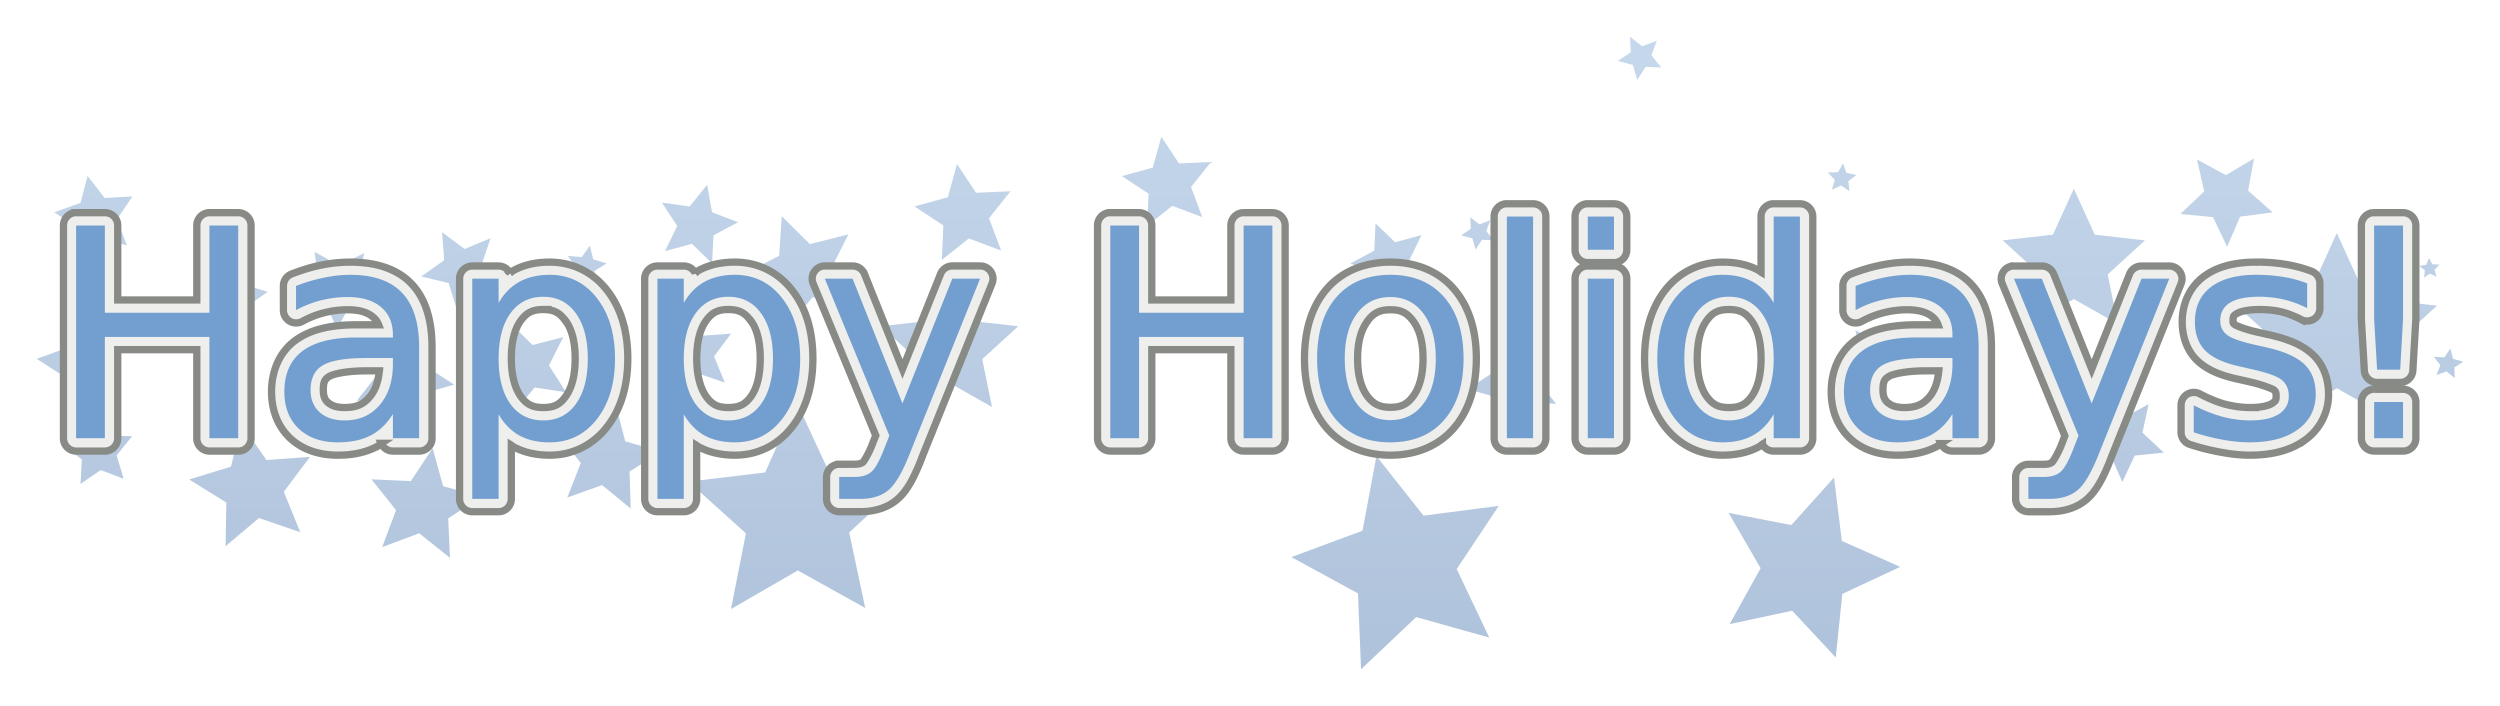
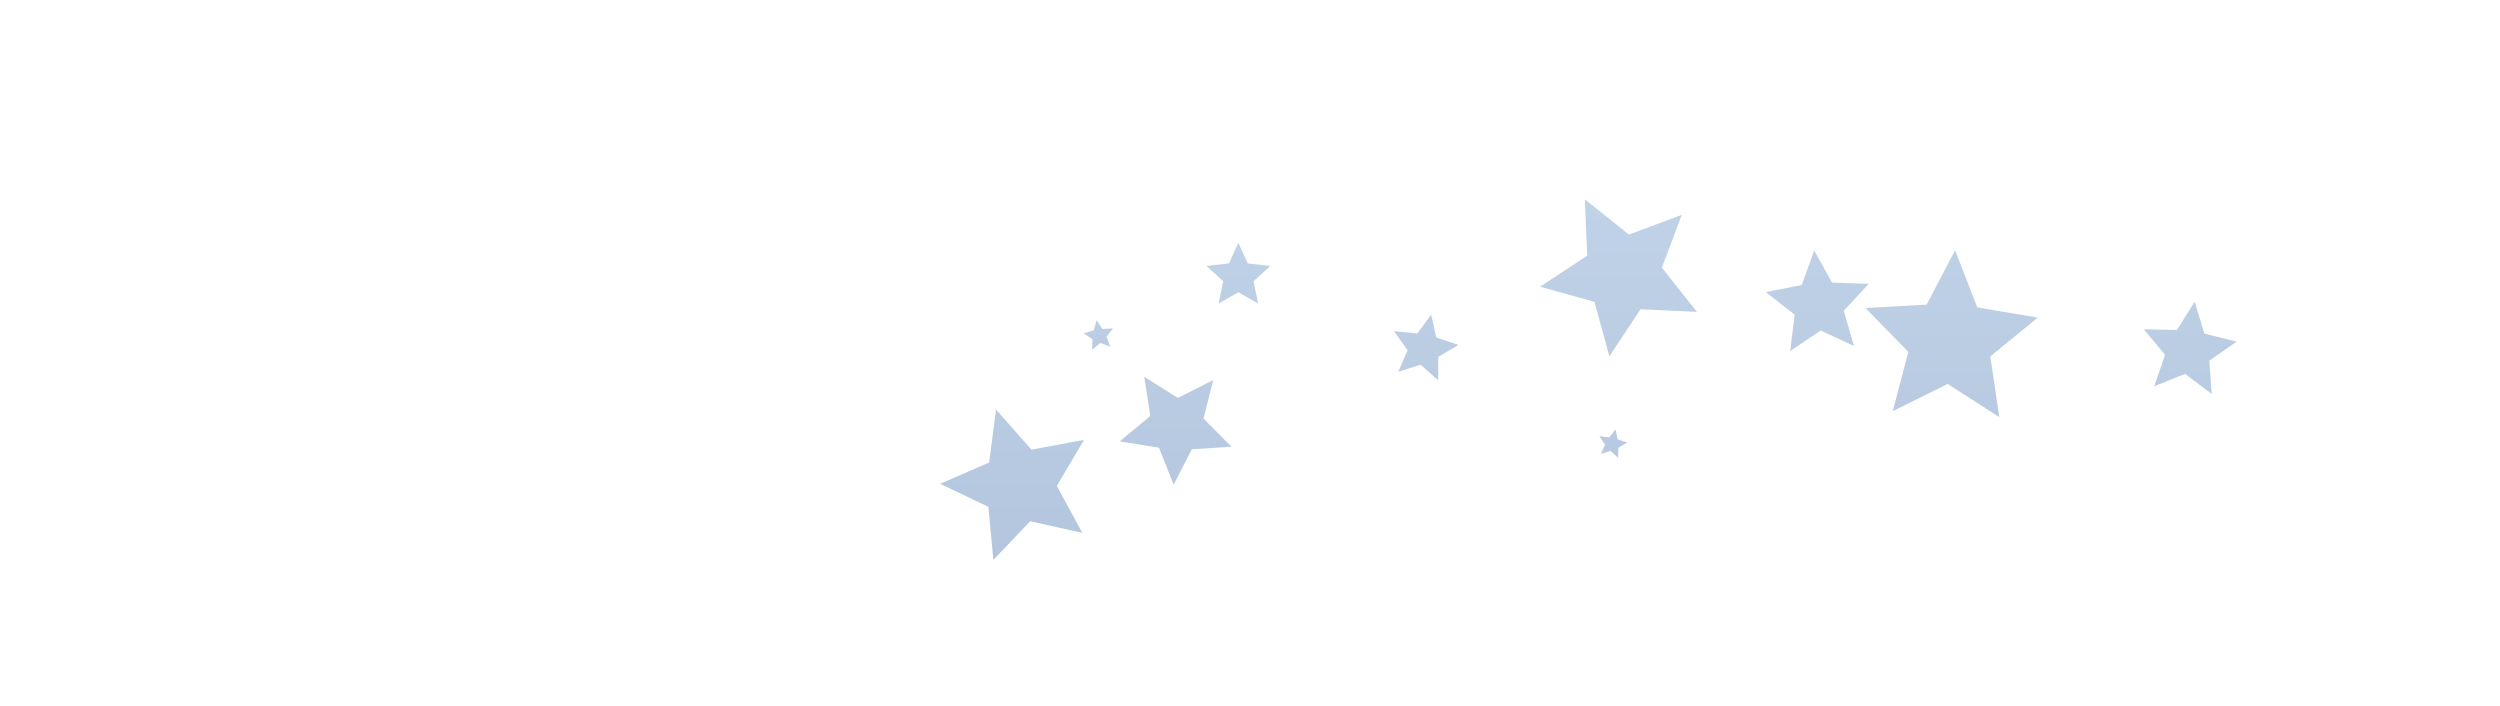
<svg xmlns="http://www.w3.org/2000/svg" xmlns:xlink="http://www.w3.org/1999/xlink" viewBox="0 0 342.77 96.791">
  <defs>
    <linearGradient id="a">
      <stop offset="0" stop-color="#3465a4" />
      <stop offset="1" stop-color="#729fcf" />
    </linearGradient>
    <linearGradient id="c" y2="599.44" xlink:href="#a" gradientUnits="userSpaceOnUse" x2="484.01" y1="691.74" x1="484.01" />
    <filter id="b" color-interpolation-filters="sRGB">
      <feGaussianBlur stdDeviation="2.097" />
    </filter>
  </defs>
  <g opacity=".4" filter="url(#b)" fill="url(#c)" color="#000" transform="translate(-295.49 -597.28)">
-     <path d="M312.89 630.93l-3.67-1.069-2.96 2.417-.118-3.82-3.213-2.07 3.597-1.292.975-3.695 2.34 3.021 3.816-.214-2.15 3.16zM324.56 641.18l.96-2.83-1.788-2.395 2.988.038 1.726-2.44.887 2.854 2.854.887-2.44 1.726.038 2.988-2.395-1.788zM300.52 646.48l3.998-1.45 1.072-4.114 2.614 3.354 4.244-.251-2.382 3.522 1.55 3.959-4.085-1.177-3.286 2.698-.143-4.25zM313.6 657.09l-2.114 2.614.956 3.223-3.14-1.202-2.77 1.904.174-3.357-2.668-2.046 3.247-.873 1.122-3.168 1.833 2.817zM327.74 647.9l-.744 1.676.96 1.563-1.824-.19-1.19 1.396-.384-1.793-1.695-.7 1.587-.92.143-1.828 1.364 1.225zM345.42 631.99l-.755 3.776 2.683 2.762-3.824.45-1.798 3.405-1.61-3.499-3.793-.658 2.83-2.61-.547-3.813 3.358 1.885zM373.097 651.061l-4.302-.655-2.772 3.355-.706-4.294-4.047-1.6 3.865-1.998.27-4.343 3.096 3.058 4.214-1.085-1.952 3.89zM358.145 639.765l-1.147-3.677-3.744-.904 3.142-2.228-.297-3.84 3.09 2.3 3.56-1.469-1.233 3.65 2.498 2.932-3.852-.045zM347.894 672.29l1.897-5.061-3.368-4.228 5.4.24 2.98-4.51 1.44 5.21 5.21 1.44-4.51 2.98.24 5.4-4.228-3.368zM337.997 659.918l-3.597 4.785 2.257 5.544-5.662-1.942-4.575 3.86.098-5.985-5.086-3.159 5.723-1.756 1.432-5.813 3.44 4.9zM353.905 642.59l-.177 4.804 4.03 2.62-4.623 1.315-1.246 4.644-2.68-3.991-4.801.25 2.967-3.783-1.721-4.488 4.514 1.653zM378.66 633.4l-1.64 1.008.022 1.926-1.466-1.248-1.825.616.735-1.78-1.15-1.545 1.92.149 1.113-1.572.453 1.872zM379.01 644.01l.257-1.166-.87-.82 1.19-.116.51-1.08.478 1.095 1.185.152-.893.793.22 1.174-1.03-.605zM386.08 659.21l-4.27 2.729.148 5.065-3.914-3.217-4.772 1.706 1.85-4.718-3.097-4.01 5.059.302 2.857-4.185 1.276 4.904zM389.617 640.121l2.234 3.183 3.879-.283-2.337 3.109 1.468 3.601-3.679-1.261-2.971 2.508.062-3.888-3.303-2.051 3.717-1.142zM396.692 627.747l-3.38 1.8-.193 3.824-2.756-2.659-3.697 1 1.677-3.444-2.092-3.207 3.792.531 2.404-2.981.667 3.771zM403.406 642.235l-.87-5.377-5.061-2.015 4.845-2.49.352-5.435 3.865 3.838 5.279-1.345-2.456 4.863 2.91 4.604-5.383-.833zM419.672 663.097l-7.748 7.197 2.195 10.345-9.24-5.145-9.16 5.285 2.038-10.377-7.857-7.079 10.5-1.268 4.304-9.66 4.45 9.593zM425.683 635.173l2.768 6.088 6.647.752-4.935 4.515 1.338 6.553-5.818-3.298-5.82 3.298 1.34-6.553-4.935-4.515 6.646-.752zM432.75 631.63l-4.429-1.66-3.699 2.947.21-4.725-3.946-2.607 4.559-1.26 1.26-4.559 2.607 3.946 4.725-.21-2.947 3.7zM460.33 627.04l-4.112-1.541-3.435 2.736.195-4.387-3.664-2.421 4.233-1.17 1.17-4.233 2.42 3.664 4.388-.195-2.736 3.435zM470.223 652.137l-1.028-1.107-1.478.314.735-1.32-.755-1.309 1.483.291 1.011-1.122.181 1.5 1.38.615-1.37.636zM478 639.77l-.77.613.129.976-.821-.543-.889.425.264-.95-.68-.713.985-.042.469-.867.344.923zM490.38 629.51l-1.62 3.361 2.05 3.117-3.696-.503-2.33 2.915-.665-3.672-3.492-1.316 3.286-1.767.173-3.727 2.696 2.58zM500.28 630.22l-1.601-.059-.874 1.344-.438-1.542-1.548-.415 1.33-.893-.083-1.6 1.26.988 1.497-.573-.551 1.504zM502.048 656.032l-1.128-4.21-4.192-1.196 3.656-2.374-.158-4.356 3.387 2.744 4.094-1.497-1.562 4.07 2.688 3.43-4.353-.228zM500.986 666.639l-5.771 8.66 4.466 9.4-10.02-2.813-7.56 7.152-.422-10.398-9.138-4.98 9.76-3.613 1.912-10.23 6.453 8.164zM523.26 606.53l-2.135-.079-1.164 1.792-.585-2.055-2.064-.554 1.774-1.191-.111-2.134 1.68 1.319 1.996-.765-.735 2.006zM549.07 623.5l-1.147-.79-1.267.577.397-1.335-.94-1.027 1.392-.034.685-1.212.463 1.313 1.365.278-1.106.846zM553.31 645.07l-1.502.158-.636 1.37-.615-1.38-1.5-.18 1.122-1.012-.29-1.482 1.308.755 1.32-.735-.314 1.478zM579.83 623.15l2.868 6.306 6.883.779-5.111 4.676 1.387 6.787-6.027-3.416-6.027 3.416 1.387-6.787-5.111-4.676 6.883-.779zM607.09 626.4l-4.458.584-1.789 4.125-1.933-4.06-4.476-.426 3.264-3.093-.978-4.388 3.95 2.148 3.872-2.286-.822 4.42zM624.38 655.32l-8.482-4.803-8.477 4.811 1.946-9.55-7.195-6.577 9.685-1.1 4.03-8.875 4.04 8.871 9.686 1.091-7.188 6.583zM631.45 645.07l.376 1.404 1.397.398-1.219.791.053 1.452-1.129-.914-1.365.499.521-1.357-.896-1.143 1.451.076zM627.2 633.75l.969-.178.344-.923.47.867.983.042-.679.714.264.949-.889-.425-.821.543.13-.976zM580.89 659.21l2.985-2.67-.757-3.931 3.46 2.013 3.506-1.935-.845 3.914 2.923 2.736-3.983.405-1.699 3.627-1.616-3.664zM546.95 662.75l1.07 8.698L556.03 675l-7.942 3.705-.901 8.717-5.978-6.409-8.569 1.837 4.248-7.665-4.395-7.582 8.603 1.67z" />
    <path d="M574.88 640.83l-6.503 5.32 1.223 8.311-7.068-4.541-7.528 3.732 2.135-8.126-5.875-6.005 8.388-.481 3.896-7.444 3.049 7.829zM589.408 642.43l4.566.088 2.422-3.873 1.327 4.37 4.432 1.107-3.747 2.613.318 4.556-3.643-2.755-4.235 1.71 1.495-4.316zM540.94 645.42l.612-5.002-3.977-3.094 4.946-.964 1.714-4.738 2.445 4.406 5.036.165-3.435 3.687 1.399 4.841-4.568-2.127zM514.77 657.09l1.384.158.846-1.106.278 1.365 1.313.463-1.212.685-.035 1.393-1.026-.941-1.335.397.577-1.267zM506.647 636.588l6.464-4.252-.328-7.73 6.041 4.834 7.25-2.7-2.73 7.239 4.809 6.061-7.729-.36-4.278 6.446-2.046-7.461zM487.2 648.25l1.284-2.946-1.867-2.615 3.198.311 1.91-2.584.693 3.138 3.048 1.018-2.77 1.628-.027 3.214-2.405-2.132zM465.28 630.57l1.286 2.827 3.085.349-2.291 2.096.622 3.043-2.702-1.532-2.702 1.532.622-3.043-2.291-2.096 3.085-.35zM431.691 674.06l-.693-7.295-6.615-3.152 6.723-2.914.954-7.265 4.849 5.494 7.204-1.338-3.727 6.31 3.5 6.438-7.153-1.595zM449.016 657.795l4.19-3.48-.833-5.383 4.605 2.91 4.862-2.456-1.345 5.278 3.839 3.865-5.436.353-2.49 4.845-2.015-5.061zM445.83 641.18l.81 1.206 1.452-.077-.896 1.144.52 1.357-1.364-.5-1.13.915.053-1.452-1.218-.791 1.397-.399z" />
  </g>
-   <path d="M206.42 27.94a1.75 1.75 0 00-1.562 1.75v30.406a1.75 1.75 0 001.75 1.75h3.593a1.75 1.75 0 001.75-1.75V29.69a1.75 1.75 0 00-1.75-1.75h-3.593a1.75 1.75 0 00-.188 0zm11.094 0a1.75 1.75 0 00-1.563 1.75v4.563a1.75 1.75 0 001.75 1.75h3.594a1.75 1.75 0 001.75-1.75V29.69a1.75 1.75 0 00-1.75-1.75h-3.593a1.75 1.75 0 00-.188 0zm25.5 0a1.75 1.75 0 00-1.563 1.75v7.625c-.102-.061-.176-.162-.28-.219-1.47-.818-3.17-1.156-5-1.156-3.106 0-5.897 1.347-7.845 3.813-1.94 2.474-2.843 5.692-2.843 9.406 0 3.714.904 6.932 2.843 9.406 1.943 2.459 4.725 3.844 7.844 3.844 1.84 0 3.545-.363 5-1.156.17-.094.307-.24.469-.344a1.75 1.75 0 001.563.937h3.593a1.75 1.75 0 001.75-1.75V29.69a1.75 1.75 0 00-1.75-1.75h-3.593a1.75 1.75 0 00-.188 0zm-232.75 1.219a1.75 1.75 0 00-1.562 1.75v29.188a1.75 1.75 0 001.75 1.75h3.937a1.75 1.75 0 001.75-1.75V47.94h10.844v12.156a1.75 1.75 0 001.75 1.75h3.938a1.75 1.75 0 001.75-1.75V30.909a1.75 1.75 0 00-1.75-1.75h-3.938a1.75 1.75 0 00-1.75 1.75v10.219H16.139v-10.22a1.75 1.75 0 00-1.75-1.75h-3.937a1.75 1.75 0 00-.188 0zm141.78 0a1.75 1.75 0 00-1.563 1.75v29.188a1.75 1.75 0 001.75 1.75h3.938a1.75 1.75 0 001.75-1.75V47.94h10.844v12.156a1.75 1.75 0 001.75 1.75h3.938a1.75 1.75 0 001.75-1.75V30.909a1.75 1.75 0 00-1.75-1.75h-3.938a1.75 1.75 0 00-1.75 1.75v10.219h-10.844v-10.22a1.75 1.75 0 00-1.75-1.75h-3.938a1.75 1.75 0 00-.187 0zm173.28 0a1.75 1.75 0 00-1.563 1.75V43.72a1.75 1.75 0 000 .094l.407 6.968a1.75 1.75 0 001.75 1.657h3.156a1.75 1.75 0 001.75-1.657l.406-6.968a1.75 1.75 0 000-.094V30.909a1.75 1.75 0 00-1.75-1.75h-3.969a1.75 1.75 0 00-.187 0zM48.044 35.94c-1.276 0-2.618.124-3.969.406-.01.002-.02-.002-.031 0-1.332.269-2.673.682-4.062 1.22a1.75 1.75 0 00-1.125 1.624v3.344a1.75 1.75 0 002.593 1.531c.97-.531 1.96-.924 3-1.187a13.057 13.057 0 013.22-.407c1.69 0 2.749.389 3.437.97.38.311.647.658.812 1.093h-3.094c-3.491 0-6.343.636-8.437 2.219-2.078 1.582-3.156 4.115-3.156 6.968 0 2.471.83 4.71 2.5 6.313a1.75 1.75 0 00.03.031c1.694 1.594 3.998 2.344 6.563 2.344 1.977 0 3.73-.349 5.25-1.125a1.75 1.75 0 00.032 0c.242-.127.426-.351.656-.5a1.75 1.75 0 001.625 1.062h3.594a1.75 1.75 0 001.75-1.75v-12.5c0-3.606-.84-6.616-2.813-8.687-1.976-2.075-4.917-2.969-8.375-2.969zm27.312 0c-1.82 0-3.504.35-4.969 1.156-.17.093-.305.239-.469.344a1.75 1.75 0 00-1.562-.969h-3.594a1.75 1.75 0 00-1.75 1.75V68.41a1.75 1.75 0 001.75 1.75h3.594a1.75 1.75 0 001.75-1.75v-7.375c.1.062.178.161.281.219 1.45.782 3.14 1.156 4.969 1.156 3.13 0 5.913-1.38 7.844-3.844 1.952-2.47 2.875-5.686 2.875-9.406 0-3.72-.923-6.936-2.875-9.406-1.937-2.47-4.728-3.813-7.844-3.813zm25.406 0c-1.82 0-3.524.344-5 1.156-.165.09-.28.243-.437.344a1.75 1.75 0 00-1.56-.97H90.14a1.75 1.75 0 00-1.75 1.75v30.188a1.75 1.75 0 001.75 1.75h3.625a1.75 1.75 0 001.75-1.75v-7.344c.089.054.158.137.25.188 1.46.788 3.17 1.156 5 1.156 3.13 0 5.887-1.389 7.812-3.844 1.952-2.47 2.875-5.686 2.875-9.406 0-3.72-.923-6.936-2.875-9.406-1.93-2.462-4.696-3.813-7.812-3.813zm89.875 0c-3.51 0-6.567 1.21-8.687 3.625-2.107 2.417-3.094 5.713-3.094 9.594 0 3.869.992 7.167 3.094 9.594 2.115 2.408 5.166 3.656 8.687 3.656 3.51 0 6.545-1.253 8.656-3.656 2.114-2.423 3.125-5.719 3.125-9.594 0-3.887-1.006-7.181-3.125-9.594-2.117-2.41-5.158-3.625-8.656-3.625zm71.219 0c-1.276 0-2.593.125-3.938.406-.01.002-.02-.002-.03 0a25.24 25.24 0 00-4.094 1.22 1.75 1.75 0 00-1.126 1.624v3.344a1.75 1.75 0 002.594 1.531c.97-.531 1.96-.924 3-1.187a13.057 13.057 0 013.22-.407c1.69 0 2.793.4 3.468.97.373.306.623.659.781 1.093h-3.062c-3.492 0-6.344.636-8.438 2.219-2.077 1.582-3.156 4.115-3.156 6.968 0 2.471.831 4.71 2.5 6.313a1.75 1.75 0 00.031.031c1.683 1.584 3.966 2.344 6.531 2.344 1.977 0 3.75-.343 5.282-1.125a1.75 1.75 0 00.03 0c.24-.125.432-.323.657-.469a1.75 1.75 0 001.594 1.031h3.594a1.75 1.75 0 001.75-1.75v-12.5c0-3.606-.84-6.616-2.813-8.687-1.976-2.075-4.917-2.969-8.375-2.969zm47.5 0c-2.916 0-5.4.587-7.281 2.031-1.875 1.44-2.875 3.686-2.875 6.156 0 2.023.645 3.914 2 5.25 1.363 1.327 3.273 2.117 5.687 2.625l1.25.282c2.135.462 3.498 1.08 3.594 1.156.246.192.344.3.344.875 0 .542-.055.674-.563 1-.486.305-1.462.562-2.968.562a13.43 13.43 0 01-3.375-.437c-.01-.002-.023.002-.032 0-1.143-.314-2.304-.8-3.53-1.438a1.75 1.75 0 00-2.563 1.563v3.719a1.75 1.75 0 001.218 1.656 30.99 30.99 0 004.22 1.062c1.346.248 2.656.407 3.968.407 3.06 0 5.661-.65 7.656-2.125a7.674 7.674 0 003.156-6.25c0-2.14-.723-4.098-2.187-5.438-1.461-1.372-3.523-2.17-6.219-2.75h-.031l-1.188-.281a1.75 1.75 0 00-.03 0c-1.821-.406-2.975-.904-3.157-1.031-.263-.199-.281-.193-.281-.563 0-.605.057-.695.5-.969.464-.282 1.483-.562 3.094-.562 1.057 0 2.06.089 3 .312.94.224 1.84.596 2.75 1.063a1.75 1.75 0 002.562-1.563v-3.406a1.75 1.75 0 00-1.09-1.63c-1.111-.438-2.314-.755-3.594-.969a24.475 24.475 0 00-4.03-.312zm-196.43.53a1.75 1.75 0 00-1.438 2.406l8.59 20.84-.406 1a1.75 1.75 0 000 .031c-.626 1.645-1.31 2.592-1.312 2.594-.16.137-.493.313-1.188.313h-2.094a1.75 1.75 0 00-1.75 1.75v3a1.75 1.75 0 001.75 1.75h2.875c1.9 0 3.644-.502 4.97-1.594 1.447-1.193 2.41-3.074 3.468-5.781.004-.01-.004-.021 0-.031l9.625-23.875a1.75 1.75 0 00-1.62-2.41h-3.812a1.75 1.75 0 00-1.625 1.093l-5.22 13.04-5.22-13.04a1.75 1.75 0 00-1.62-1.09h-3.782a1.75 1.75 0 00-.187 0zm104.59 0a1.75 1.75 0 00-1.563 1.75v21.875a1.75 1.75 0 001.75 1.75h3.594a1.75 1.75 0 001.75-1.75V38.22a1.75 1.75 0 00-1.75-1.75h-3.594a1.75 1.75 0 00-.187 0zm58.438 0a1.75 1.75 0 00-1.44 2.41l8.594 20.875-.375 1c-.62 1.628-1.317 2.57-1.344 2.594-.184.158-.461.312-1.156.312h-2.125a1.75 1.75 0 00-1.75 1.75v3a1.75 1.75 0 001.75 1.75h2.875c1.898 0 3.66-.49 5-1.593 1.447-1.194 2.411-3.075 3.469-5.782.004-.01-.004-.02 0-.03l9.593-23.876a1.75 1.75 0 00-1.625-2.406h-3.812a1.75 1.75 0 00-1.625 1.094l-5.188 13.03-5.218-13.03a1.75 1.75 0 00-1.625-1.094h-3.813a1.75 1.75 0 00-.187 0zm-201.47 5.969c1.447 0 2.235.419 3.031 1.531a1.75 1.75 0 00.031 0c.808 1.105 1.313 2.793 1.313 5.188 0 2.395-.503 4.1-1.313 5.218-.79 1.096-1.604 1.5-3.062 1.5-1.449 0-2.267-.42-3.063-1.5-.796-1.113-1.312-2.815-1.312-5.218s.487-4.087 1.281-5.188c.806-1.112 1.647-1.531 3.094-1.531zm25.375 0c1.447 0 2.276.432 3.063 1.531a1.75 1.75 0 00.03 0c.799 1.093 1.282 2.779 1.282 5.188 0 2.408-.48 4.113-1.281 5.218-.782 1.083-1.636 1.5-3.094 1.5-1.449 0-2.227-.408-3.031-1.5-.78-1.12-1.3-2.82-1.3-5.22 0-2.403.487-4.087 1.28-5.187.816-1.125 1.616-1.531 3.063-1.531zm137.19 0c1.447 0 2.288.419 3.094 1.531.807 1.105 1.312 2.793 1.312 5.188 0 2.395-.502 4.1-1.312 5.218-.8 1.096-1.636 1.5-3.094 1.5-1.449 0-2.227-.408-3.031-1.5-.797-1.113-1.313-2.815-1.313-5.218s.487-4.087 1.281-5.188c.815-1.125 1.616-1.531 3.063-1.531zm-46.41.03c1.452 0 2.282.416 3.125 1.562.836 1.128 1.344 2.79 1.344 5.125 0 2.35-.512 4.034-1.344 5.157-.838 1.13-1.662 1.53-3.125 1.53-1.488 0-2.358-.453-3.188-1.562-.812-1.12-1.312-2.767-1.312-5.125 0-2.364.511-3.98 1.344-5.094a1.75 1.75 0 000-.03c.84-1.133 1.696-1.563 3.156-1.563zm-140.34 8.375h1.719c-.152 1.48-.572 2.695-1.313 3.562-.884 1.039-1.848 1.47-3.437 1.47-1.147 0-1.787-.26-2.25-.657-.003-.002-.029.002-.031 0-.441-.41-.657-.874-.657-1.75 0-1.188.237-1.515.844-1.875.553-.328 2.356-.75 5.125-.75zm213.84 0h1.688c-.147 1.488-.55 2.704-1.282 3.562-.884 1.039-1.848 1.47-3.437 1.47-1.147 0-1.788-.26-2.25-.657-.003-.002-.029.002-.031 0-.441-.41-.657-.874-.657-1.75 0-1.188.237-1.515.844-1.875.553-.328 2.356-.75 5.125-.75zm61.188 2.531a1.75 1.75 0 00-1.563 1.75v4.969a1.75 1.75 0 001.75 1.75h3.97a1.75 1.75 0 001.75-1.75v-4.969a1.75 1.75 0 00-1.75-1.75h-3.97a1.75 1.75 0 00-.187 0z" stroke="#888a85" fill="#eeeeec" />
-   <path d="M325.51 55.12h3.965v4.96h-3.965v-4.96m0-24.199h3.965v12.793l-.39 6.973h-3.165l-.41-6.973V30.921m-9.18 7.93v3.398a14.039 14.039 0 00-3.164-1.172 14.626 14.626 0 00-3.398-.39c-1.784 0-3.125.273-4.024.82-.885.547-1.328 1.367-1.328 2.46 0 .834.32 1.492.957 1.973.638.47 1.92.918 3.848 1.348l1.23.274c2.552.546 4.362 1.321 5.43 2.324 1.08.99 1.621 2.376 1.621 4.16 0 2.031-.807 3.64-2.422 4.824-1.601 1.185-3.808 1.777-6.62 1.777-1.173 0-2.397-.117-3.673-.351a29.63 29.63 0 01-4.004-1.016v-3.71c1.328.69 2.637 1.21 3.926 1.562 1.29.338 2.565.508 3.828.508 1.693 0 2.995-.287 3.906-.86.912-.586 1.368-1.406 1.368-2.46 0-.977-.332-1.726-.996-2.247-.651-.52-2.09-1.022-4.317-1.504l-1.25-.293c-2.226-.468-3.834-1.184-4.824-2.148-.99-.977-1.484-2.311-1.484-4.004 0-2.057.729-3.646 2.187-4.765s3.529-1.68 6.211-1.68c1.328 0 2.578.098 3.75.293a15.96 15.96 0 013.242.879m-28.516 23.262c-1.015 2.604-2.005 4.303-2.969 5.097-.963.795-2.252 1.192-3.867 1.192h-2.87v-3.008h2.108c.99 0 1.758-.234 2.305-.703.547-.469 1.152-1.576 1.817-3.32l.644-1.641-8.848-21.523h3.81l6.835 17.109 6.836-17.109h3.808l-9.609 23.906m-23.69-13.027c-2.905 0-4.916.332-6.036.996-1.12.664-1.68 1.797-1.68 3.398 0 1.276.417 2.292 1.25 3.047.847.743 1.992 1.114 3.438 1.114 1.992 0 3.587-.703 4.785-2.11 1.21-1.419 1.816-3.3 1.816-5.644v-.801h-3.574m7.168-1.484v12.48h-3.594v-3.32c-.82 1.327-1.842 2.31-3.066 2.948-1.224.625-2.722.938-4.492.938-2.24 0-4.024-.625-5.352-1.875-1.315-1.263-1.973-2.95-1.973-5.059 0-2.46.82-4.316 2.461-5.566 1.654-1.25 4.115-1.875 7.383-1.875h5.04v-.352c0-1.653-.548-2.93-1.641-3.828-1.081-.911-2.605-1.367-4.57-1.367-1.25 0-2.468.15-3.653.45a14.48 14.48 0 00-3.418 1.347v-3.32a23.374 23.374 0 013.828-1.133c1.237-.26 2.441-.39 3.613-.39 3.164 0 5.528.82 7.09 2.46s2.344 4.128 2.344 7.461m-28.105-6.074V29.69h3.594v30.39h-3.594v-3.28c-.755 1.302-1.712 2.272-2.871 2.91-1.146.625-2.526.937-4.14.937-2.644 0-4.799-1.054-6.466-3.164-1.653-2.11-2.48-4.882-2.48-8.32 0-3.437.827-6.21 2.48-8.32 1.667-2.11 3.822-3.164 6.465-3.164 1.615 0 2.995.319 4.14.957 1.16.625 2.117 1.588 2.872 2.89m-12.246 7.637c0 2.643.54 4.72 1.621 6.23 1.094 1.498 2.591 2.247 4.492 2.247 1.901 0 3.399-.75 4.492-2.247 1.094-1.51 1.641-3.587 1.641-6.23 0-2.643-.547-4.714-1.64-6.21-1.094-1.511-2.592-2.267-4.493-2.267-1.9 0-3.398.756-4.492 2.266-1.08 1.497-1.621 3.568-1.621 6.211m-13.242-10.957h3.594v21.875h-3.594V38.207m0-8.516h3.594v4.551h-3.594v-4.55m-11.094 0h3.594v30.39h-3.594v-30.39m-15.977 11.034c-1.927 0-3.45.756-4.57 2.266-1.12 1.497-1.68 3.555-1.68 6.172s.553 4.68 1.66 6.191c1.12 1.498 2.65 2.246 4.59 2.246 1.914 0 3.43-.755 4.55-2.265s1.68-3.568 1.68-6.172c0-2.591-.56-4.642-1.68-6.152-1.12-1.524-2.636-2.286-4.55-2.286m0-3.047c3.125 0 5.58 1.016 7.363 3.047 1.784 2.032 2.676 4.844 2.676 8.438 0 3.58-.892 6.393-2.676 8.437-1.784 2.032-4.238 3.047-7.363 3.047-3.138 0-5.6-1.015-7.383-3.047-1.77-2.044-2.656-4.856-2.656-8.437 0-3.594.885-6.406 2.656-8.438 1.784-2.03 4.245-3.046 7.383-3.047m-38.398-6.757h3.945v11.953h14.336V30.922h3.945v29.16h-3.945V46.195h-14.336v13.887h-3.945v-29.16m-27.461 31.19c-1.016 2.605-2.005 4.304-2.969 5.098-.963.795-2.253 1.192-3.867 1.192h-2.871v-3.008h2.11c.989 0 1.757-.234 2.304-.703.547-.469 1.152-1.576 1.816-3.32l.645-1.641-8.848-21.523h3.809l6.836 17.109 6.836-17.11h3.808l-9.61 23.907M93.753 56.8v11.602h-3.614V38.207h3.614v3.32c.755-1.301 1.705-2.265 2.851-2.89 1.16-.638 2.54-.957 4.14-.957 2.657 0 4.812 1.055 6.466 3.164 1.666 2.11 2.5 4.883 2.5 8.32 0 3.438-.834 6.212-2.5 8.32-1.654 2.11-3.809 3.165-6.465 3.165-1.602 0-2.982-.313-4.14-.938-1.146-.638-2.097-1.608-2.852-2.91m12.227-7.636c0-2.644-.547-4.714-1.64-6.211-1.082-1.51-2.572-2.266-4.474-2.266-1.9 0-3.398.755-4.492 2.266-1.08 1.497-1.62 3.567-1.62 6.21s.54 4.72 1.62 6.231c1.094 1.497 2.591 2.246 4.492 2.246 1.901 0 3.392-.749 4.473-2.246 1.094-1.51 1.64-3.587 1.64-6.23M68.363 56.8v11.602h-3.614V38.208h3.614v3.32c.755-1.302 1.705-2.265 2.851-2.89 1.16-.638 2.54-.957 4.14-.957 2.657 0 4.812 1.055 6.466 3.164 1.666 2.11 2.5 4.883 2.5 8.32 0 3.438-.834 6.211-2.5 8.32-1.654 2.11-3.809 3.165-6.465 3.165-1.602 0-2.982-.313-4.14-.938-1.146-.638-2.097-1.608-2.852-2.91m12.227-7.637c0-2.643-.547-4.713-1.64-6.21-1.082-1.511-2.572-2.266-4.474-2.266-1.9 0-3.398.755-4.492 2.265-1.08 1.498-1.62 3.568-1.62 6.211 0 2.643.54 4.72 1.62 6.23 1.094 1.498 2.591 2.247 4.492 2.247 1.901 0 3.392-.749 4.473-2.246 1.094-1.51 1.64-3.587 1.64-6.23m-30.292-.079c-2.904 0-4.916.332-6.035.996-1.12.664-1.68 1.797-1.68 3.399 0 1.276.416 2.291 1.25 3.047.846.742 1.992 1.113 3.437 1.113 1.993 0 3.588-.703 4.786-2.11 1.21-1.419 1.816-3.3 1.816-5.644v-.8h-3.574m7.168-1.485v12.48H53.87v-3.32c-.82 1.328-1.843 2.31-3.066 2.949-1.224.625-2.722.937-4.493.937-2.24 0-4.023-.625-5.351-1.875-1.315-1.263-1.973-2.949-1.973-5.058 0-2.461.82-4.317 2.461-5.567 1.654-1.25 4.115-1.875 7.383-1.875h5.039v-.351c0-1.654-.547-2.93-1.64-3.828-1.081-.912-2.605-1.368-4.571-1.368-1.25 0-2.467.15-3.652.45a14.48 14.48 0 00-3.418 1.347v-3.32a23.374 23.374 0 013.828-1.133c1.237-.26 2.441-.39 3.613-.39 3.164 0 5.527.82 7.09 2.46s2.344 4.128 2.344 7.461m-47.031-16.68h3.945v11.953h14.336V30.922h3.945v29.16h-3.945V46.195H14.378v13.887h-3.945v-29.16" fill="#729fcf" />
</svg>